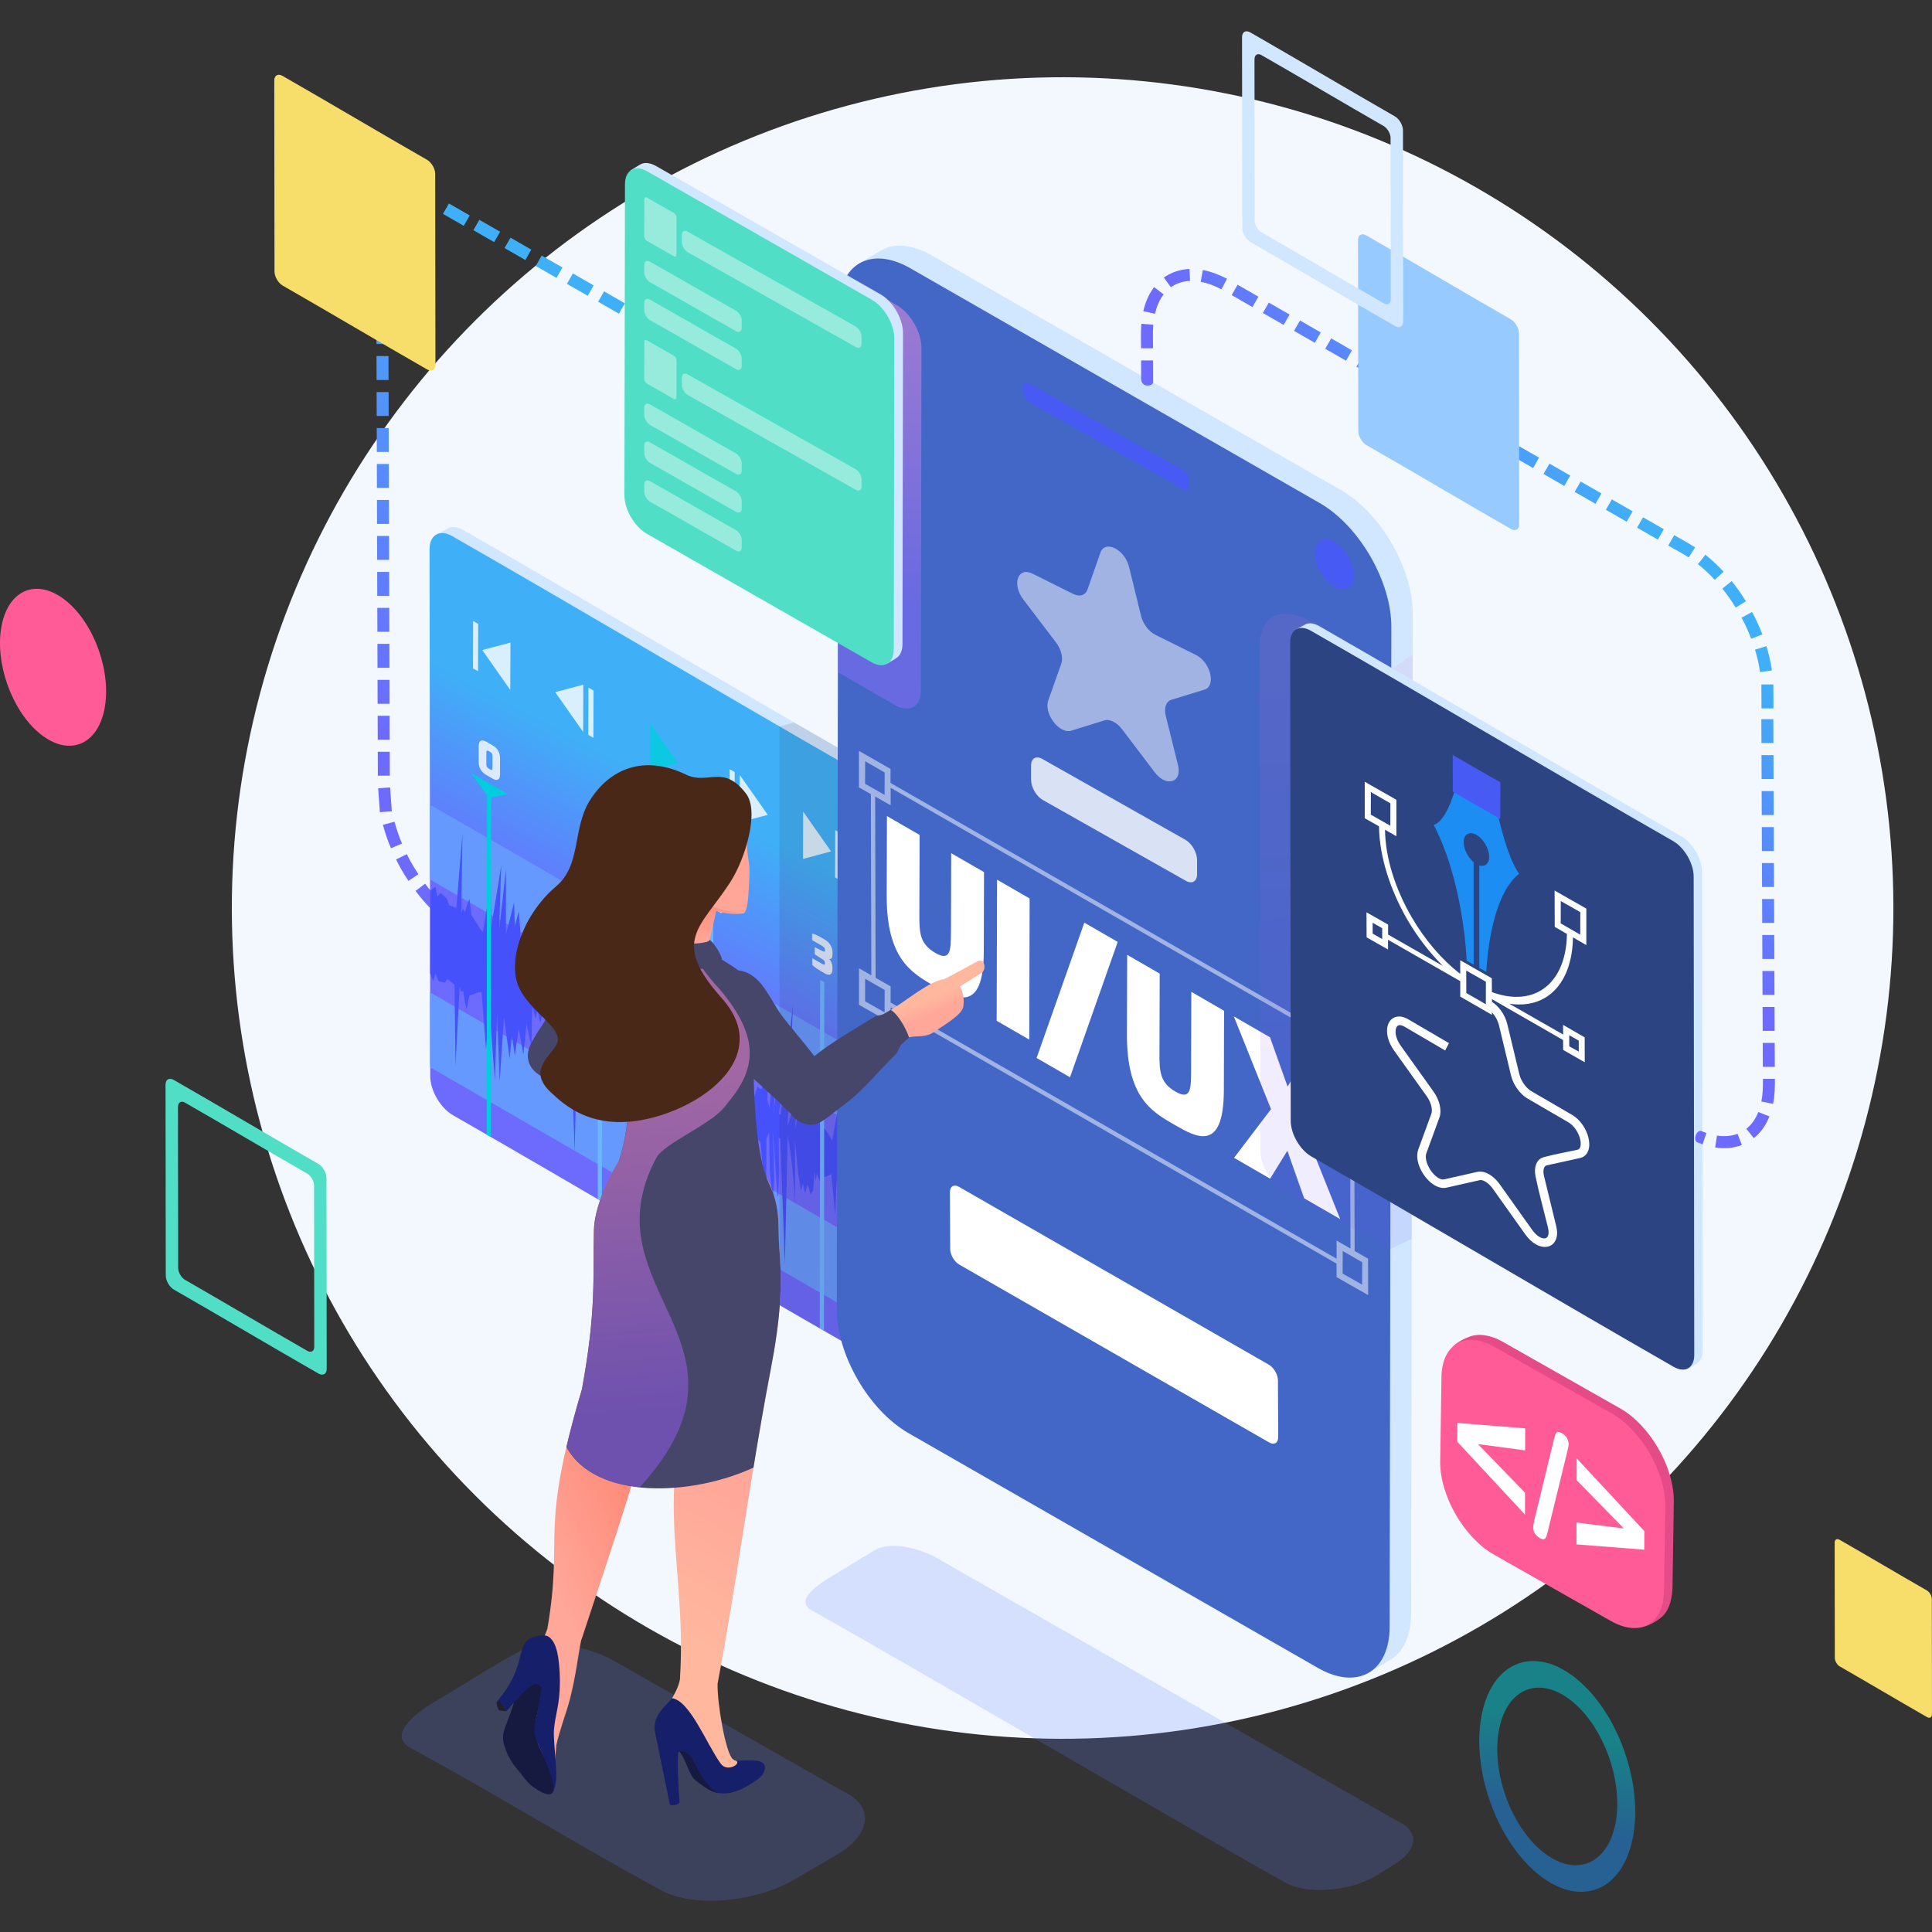
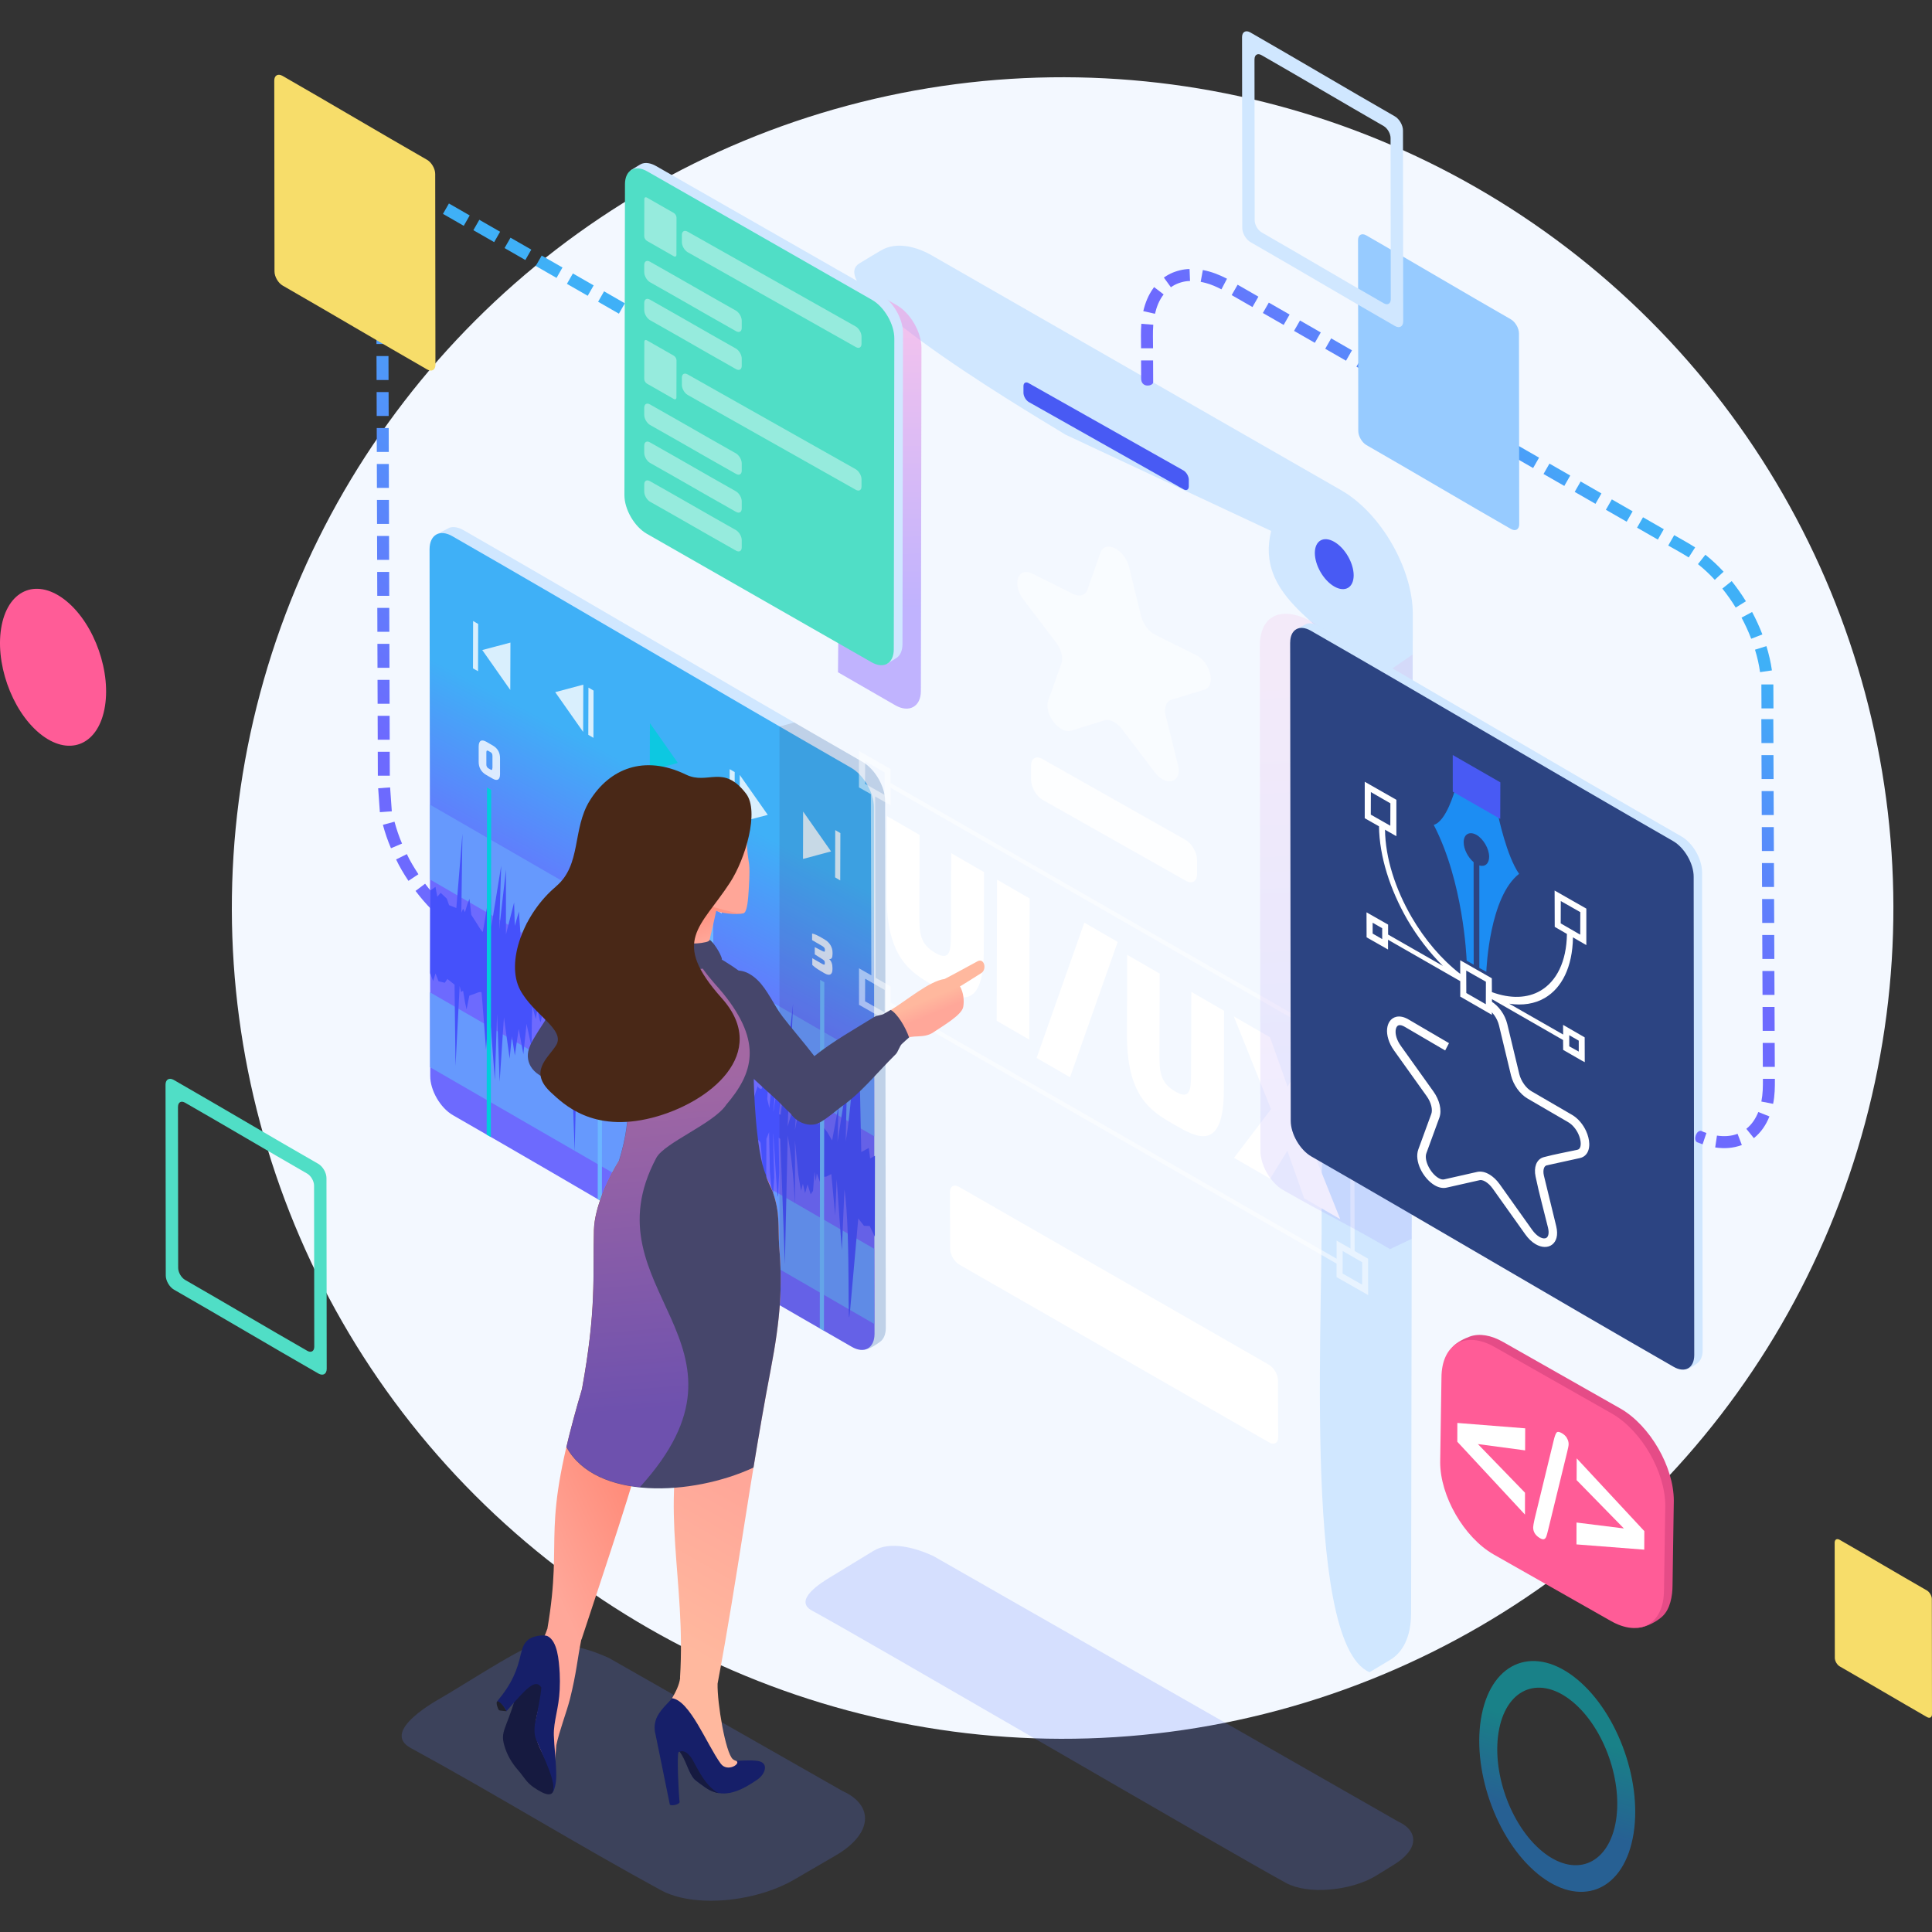
<svg xmlns="http://www.w3.org/2000/svg" xmlns:xlink="http://www.w3.org/1999/xlink" viewBox="0 0 500 500">
  <rect x="0" y="0" width="500" height="500" fill="#333333" stroke="none" />
  <defs>
    <style>
      .cls-1 {
        fill: url(#linear-gradient-3);
      }

      .cls-1, .cls-2, .cls-3, .cls-4, .cls-5, .cls-6, .cls-7, .cls-8, .cls-9, .cls-10, .cls-11, .cls-12, .cls-13, .cls-14, .cls-15, .cls-16, .cls-17, .cls-18, .cls-19, .cls-20, .cls-21, .cls-22, .cls-23, .cls-24, .cls-25, .cls-26, .cls-27, .cls-28, .cls-29, .cls-30, .cls-31, .cls-32, .cls-33, .cls-34, .cls-35, .cls-36, .cls-37 {
        fill-rule: evenodd;
      }

      .cls-1, .cls-2, .cls-4, .cls-6 {
        mix-blend-mode: multiply;
      }

      .cls-1, .cls-2, .cls-8, .cls-11 {
        opacity: .5;
      }

      .cls-2 {
        fill: url(#linear-gradient-9);
      }

      .cls-3 {
        fill: url(#linear-gradient);
      }

      .cls-38 {
        fill: #f3f8ff;
      }

      .cls-4 {
        fill: #231319;
      }

      .cls-4, .cls-6 {
        opacity: .1;
      }

      .cls-5 {
        fill: url(#linear-gradient-10);
      }

      .cls-6 {
        fill: url(#linear-gradient-4);
      }

      .cls-7 {
        fill: #5f7ffb;
        opacity: .2;
      }

      .cls-8, .cls-9, .cls-29 {
        fill: #fff;
      }

      .cls-9, .cls-10 {
        opacity: .8;
      }

      .cls-10, .cls-31 {
        fill: #00cedc;
      }

      .cls-39 {
        opacity: .4;
      }

      .cls-11 {
        fill: url(#linear-gradient-11);
      }

      .cls-12 {
        fill: #f7dd6a;
      }

      .cls-13 {
        fill: #2c4482;
      }

      .cls-14 {
        fill: #492817;
      }

      .cls-15 {
        fill: #485af4;
      }

      .cls-16 {
        fill: #50dec6;
      }

      .cls-17 {
        fill: #4551fb;
      }

      .cls-18 {
        fill: #46466b;
      }

      .cls-19 {
        fill: #4367c7;
      }

      .cls-20 {
        fill: #1c8df3;
      }

      .cls-21 {
        fill: #1f202b;
      }

      .cls-22 {
        fill: #161f69;
      }

      .cls-23 {
        fill: #161a40;
      }

      .cls-24 {
        fill: #d0e7ff;
      }

      .cls-25 {
        fill: #ff5c97;
      }

      .cls-26 {
        fill: #6bb6ff;
      }

      .cls-27 {
        fill: #97cbff;
      }

      .cls-28 {
        fill: #e54c87;
      }

      .cls-30 {
        fill: #ffa698;
      }

      .cls-32 {
        fill: #6699fd;
      }

      .cls-40 {
        isolation: isolate;
      }

      .cls-33 {
        fill: url(#linear-gradient-8);
      }

      .cls-34 {
        fill: url(#linear-gradient-2);
      }

      .cls-35 {
        fill: url(#linear-gradient-6);
      }

      .cls-36 {
        fill: url(#linear-gradient-7);
      }

      .cls-37 {
        fill: url(#linear-gradient-5);
      }
    </style>
    <linearGradient id="linear-gradient" x1="85.11" y1="180" x2="156.72" y2="90.77" gradientUnits="userSpaceOnUse">
      <stop offset="0" stop-color="#6d6afe" />
      <stop offset="1" stop-color="#3fb0f7" />
    </linearGradient>
    <linearGradient id="linear-gradient-2" x1="163.57" y1="253.42" x2="186.5" y2="210.23" xlink:href="#linear-gradient" />
    <linearGradient id="linear-gradient-3" x1="227.07" y1="75.82" x2="227.95" y2="157.35" gradientUnits="userSpaceOnUse">
      <stop offset="0" stop-color="#fd90da" />
      <stop offset="1" stop-color="#8e6dfd" />
    </linearGradient>
    <linearGradient id="linear-gradient-4" x1="342.31" y1="173.37" x2="349.23" y2="290.28" gradientUnits="userSpaceOnUse">
      <stop offset="0" stop-color="#fd70cb" />
      <stop offset="1" stop-color="#6e4dfd" />
    </linearGradient>
    <linearGradient id="linear-gradient-5" x1="386.72" y1="175.72" x2="430.03" y2="140.28" xlink:href="#linear-gradient" />
    <linearGradient id="linear-gradient-6" x1="160.34" y1="375.99" x2="133.06" y2="388.58" gradientUnits="userSpaceOnUse">
      <stop offset="0" stop-color="#ff8a78" />
      <stop offset="1" stop-color="#ffa799" />
    </linearGradient>
    <linearGradient id="linear-gradient-7" x1="162.89" y1="418.52" x2="184.19" y2="381.28" gradientUnits="userSpaceOnUse">
      <stop offset="0" stop-color="#ffb89e" />
      <stop offset="1" stop-color="#ffa799" />
    </linearGradient>
    <linearGradient id="linear-gradient-8" x1="242.93" y1="257.35" x2="244.51" y2="261.14" xlink:href="#linear-gradient-7" />
    <linearGradient id="linear-gradient-9" x1="173.61" y1="364.61" x2="166.57" y2="276.97" gradientUnits="userSpaceOnUse">
      <stop offset="0" stop-color="#965cf2" />
      <stop offset="1" stop-color="#ff8adc" />
    </linearGradient>
    <linearGradient id="linear-gradient-10" x1="177.52" y1="234.73" x2="180.76" y2="244.35" xlink:href="#linear-gradient-6" />
    <linearGradient id="linear-gradient-11" x1="399.88" y1="470.41" x2="406.25" y2="448.76" gradientUnits="userSpaceOnUse">
      <stop offset="0" stop-color="#1c8ef4" />
      <stop offset="1" stop-color="#00cfdd" />
    </linearGradient>
  </defs>
  <g class="cls-40">
    <g id="design">
      <circle class="cls-38" cx="275" cy="235" r="215" transform="translate(-85.62 263.28) rotate(-45)" />
      <g>
        <path class="cls-7" d="m361.86,471.42l-120.38-68.76c-4.47-2.04-11.03-3.97-15.42-1.3l-11.21,6.83c-2.26,1.37-9.67,5.93-4.71,8.63,14.6,7.94,107.85,62.42,122.67,70.48,2.8,1.52,6.9,2.08,11.21,1.72,4.29-.36,8.73-1.52,12.14-3.61l4.48-2.76c3.17-1.95,4.92-4.09,5.09-6.13.16-2-1.12-3.85-3.86-5.1Z" />
        <path class="cls-3" d="m114.08,237.56c1.64,1.42,3.39,2.68,5.27,3.78l1.55-2.69c-1.7-.99-3.31-2.15-4.8-3.44l-2.02,2.35h0Zm-12.68-27.59l-3.09.22-.44-6.19,3.09-.22.44,6.19h0Zm20.16-154.22l-1.54,2.69-5.38-3.09,1.54-2.69,5.38,3.09h0Zm51.2,29.08l-.29-.17-1.54,2.69.29.17,1.54-2.69h0Zm-2.98-1.71l-1.54,2.69-5.38-3.09,1.54-2.69,5.38,3.09h0Zm-8.07-4.63l-1.54,2.69-5.38-3.09,1.54-2.69,5.38,3.09h0Zm-8.07-4.63l-1.54,2.69-5.38-3.09,1.54-2.69,5.38,3.09h0Zm-8.07-4.63l-1.54,2.69-5.38-3.09,1.54-2.69,5.38,3.09h0Zm-8.07-4.63l-1.54,2.69-5.38-3.09,1.54-2.69,5.38,3.09h0Zm-8.07-4.63l-1.54,2.69-5.38-3.09,1.54-2.69,5.38,3.09h0Zm-17.33-8.04h-.07c-2.35-.24-4.65.03-6.81,1.01l1.3,2.82c1.58-.75,3.52-.93,5.25-.74l.34-3.08h0Zm-9.86,2.97c-1.69,1.54-3,3.66-3.72,5.82l2.93,1.02.11-.31c.6-1.6,1.49-3.08,2.76-4.24l-2.09-2.29h0Zm-4.54,9.08c-.23,1.4-.33,2.76-.34,4.18v2.26s3.11,0,3.11,0v-2.25c0-1.25.09-2.44.29-3.68l-3.06-.51h0Zm-.32,9.55h3.1s.02,6.19.02,6.19h-3.1s-.02-6.19-.02-6.19h0Zm.03,9.31h3.1s.02,6.19.02,6.19h-3.1s-.02-6.19-.02-6.19h0Zm.03,9.31h3.1s.02,6.19.02,6.19h-3.1s-.02-6.19-.02-6.19h0Zm.03,9.31h3.1s.02,6.19.02,6.19h-3.1s-.02-6.19-.02-6.19h0Zm.03,9.31h3.1s.02,6.19.02,6.19h-3.1s-.02-6.19-.02-6.19h0Zm.03,9.31h3.1s.02,6.19.02,6.19h-3.1s-.02-6.19-.02-6.19h0Zm.03,9.31h3.1s.02,6.19.02,6.19h-3.1s-.02-6.19-.02-6.19h0Zm.03,9.31h3.1s.02,6.19.02,6.19h-3.1s-.02-6.19-.02-6.19h0Zm.03,9.31h3.1s.02,6.19.02,6.19h-3.1s-.02-6.19-.02-6.19h0Zm.03,9.31h3.1s.02,6.19.02,6.19h-3.1s-.02-6.19-.02-6.19h0Zm.03,9.31h3.1s.02,6.19.02,6.19h-3.1s-.02-6.19-.02-6.19h0Zm.03,9.31h3.1s.02,6.19.02,6.19h-3.1s-.02-6.19-.02-6.19h0Zm.03,9.31h3.1s.02,6.19.02,6.19h-3.1s-.02-6.19-.02-6.19h0Zm.03,9.31h3.1s.02,6.19.02,6.19h-3.1s-.02-6.19-.02-6.19h0Zm.03,9.52h0s0,0,0,0h0Zm1.3,9.38c.55,2.06,1.25,4.09,2.09,6.06l2.86-1.21c-.78-1.78-1.44-3.78-1.95-5.66l-2.99.81h0Zm3.42,8.96c.81,1.78,2.1,3.91,3.19,5.54l2.58-1.71c-1.04-1.62-2.2-3.46-2.99-5.21l-2.78,1.38h0Zm5.03,8.15c1.29,1.71,2.68,3.33,4.18,4.85l2.2-2.18c-1.41-1.42-2.7-2.94-3.91-4.54l-2.48,1.87Z" />
        <g>
          <g>
            <path class="cls-24" d="m112.92,138.34c1.13-.6,2.27-1.18,3.39-1.77,1.01-.33,2.28-.15,3.67.65,34.43,19.75,68.8,40.19,103.23,59.95,3.25,1.87,5.87,6.43,5.86,10.16l.17,136.31c0,1.7-.55,2.93-1.46,3.6-1.08.8-2.7,1.9-4.06,2.06-.53.06-1.05-.01-1.54-.29-34.44-19.75-68.16-41.95-102.59-61.7-3.25-1.88-5.87-6.43-5.86-10.16l-.81-138.8Z" />
            <path class="cls-34" d="m111.17,142.13c.01-3.73,2.65-5.24,5.9-3.36,34.43,19.75,68.8,40.19,103.23,59.95,3.25,1.88,5.87,6.43,5.86,10.16l.17,136.31c-.01,3.73-2.66,5.24-5.9,3.36-34.44-19.75-68.8-40.2-103.23-59.95-3.25-1.88-5.88-6.43-5.86-10.16l-.17-136.31Z" />
          </g>
          <g>
            <g>
              <polygon class="cls-32" points="111.27 208.24 226.22 274.61 226.24 294.06 111.29 227.62 111.27 208.24" />
              <polygon class="cls-32" points="111.27 256.81 226.22 323.17 226.24 342.63 111.29 276.19 111.27 256.81" />
            </g>
            <g>
              <path class="cls-9" d="m186.79,230.51c0-1.64-.72-3.24-2.32-4.17-1.48-.85-2.27-1.17-3.11-1.44v1.7s2.3,1.33,2.3,1.33c.81.47,1.15.75,1.15,1.47,0,.87-2.54,1.77-3.37,1.94v1.96s5.34,3.09,5.34,3.09v-2.04s-2.14-1.24-2.14-1.24c.62-.3,2.15-1,2.15-2.6Z" />
              <path class="cls-9" d="m215.46,246.96v-.45c0-1.39-.8-2.63-1.92-3.29-.27-.16-.53-.31-.79-.47-.94-.55-1.86-1.02-2.58-1.16v1.71s2.36,1.37,2.36,1.37c.54.31.96.56.96,1.16v.11c0,.54-.25.39-.97.02l-1.66-.85v1.88s1.66,1.05,1.66,1.05c.67.4.95.6.94,1.14v.11c0,.55-.22.43-1-.02l-2.24-1.29v1.75c.79.77,1.83,1.38,2.88,1.99.11.06.22.13.33.19,1.23.71,2.01.35,2.01-1.06v-.36c0-.88-.21-1.68-.85-2.3.62.11.86-.35.86-1.22Z" />
              <path class="cls-9" d="m127.43,198.76c0,.62-.24.54-.56.36l-.43-.25c-.22-.13-.57-.37-.57-1.03v-3.12c0-.14,0-.69.51-.39l.59.34c.28.16.48.42.48.96v3.14h0Zm.11-5.82l-1.66-.96c-1.29-.74-1.99-.29-2,1.24v3.96c-.01,1.39.63,2.61,1.95,3.37l1.68.97c1.21.7,1.9.24,1.9-1.14v-4.09c.02-1.22-.39-2.5-1.88-3.36Z" />
              <polygon class="cls-9" points="154.98 209.36 153.75 209.62 153.74 211.06 154.94 211.52 154.92 217.93 156.91 219.08 156.93 210.49 154.98 209.36" />
            </g>
            <g>
              <polygon class="cls-9" points="150.92 189.42 150.96 177.19 143.69 179.13 150.92 189.42" />
              <polygon class="cls-9" points="152.29 177.95 152.25 190.18 153.58 190.95 153.61 178.72 152.29 177.95" />
              <polygon class="cls-9" points="124.81 168.23 132.06 178.56 132.1 166.3 124.81 168.23" />
              <polygon class="cls-9" points="122.41 172.98 123.72 173.71 123.75 161.48 122.44 160.72 122.41 172.98" />
              <polygon class="cls-9" points="191.45 200.56 191.41 212.79 198.7 210.89 191.45 200.56" />
              <polygon class="cls-9" points="188.8 211.29 190.11 212.04 190.14 199.81 188.84 199.06 188.8 211.29" />
              <polygon class="cls-10" points="168.2 187.14 168.16 199.4 175.43 197.45 168.2 187.14" />
              <polygon class="cls-9" points="207.82 222.29 215.08 220.35 207.85 210.03 207.82 222.29" />
              <polygon class="cls-9" points="216.16 214.83 216.12 227.06 217.45 227.86 217.49 215.6 216.16 214.83" />
            </g>
            <path class="cls-17" d="m111.29,230.52l1.41-1,.47,2.55.88-1,1.58,1.5.59,1.68,1.88.76,1.58-19.25-.29,20.44.47-1.03.47.91.64-2.13.53-1.32.47,4.13,1.41,2.2s1.47,2.49,1.58,2.15c.12-.34,2.05-12.36,2.05-12.36l.12,11.21,2.58-15.91-.53,16.56,1.76-15.55v16.77l2.11-8.26.18,6.05,1.06-3.75.53,7.54,1.58-4.71.29,8.23,1.64-4.12-.35,5.84-.12,4.16,1.06-1.99.23,3s.94-3.05,1.06-2.11c.12.95.41,3.54.41,3.54,0,0,1.06-3.81,1.11-3.28.06.53.97.87,1.05.42.75-4.22,1.38-8.24,2.29-12.12l-.94,14.95.56,2.38.85-9.21,1.17-6.26v6.1l-.94,9.44c-.4,3.99,1.1-7.06,1.76-11.03,0,0,.47-2.79.47-1.61s-.12,5.86-.12,5.86l-.7,8.25.44.19,3.2-28.78-1.41,31.81c1.64-5.3,2.21-8.81,2.93-14.34l-.7,10.72-.35,4.55,1.41-7.19.94-3.11.35,2.25.7-1.6.47,2.84.94-1.47.53,1.5.06,5.05.47-1.85.12,2.12.94-1.12.12,1.41,1.35,1.72,1.23,2.13,1.64-8.81-.23,9.13,2.44-15.5-.33,15.39c2.39-8.9,3.85-36.59,3.4-27.23l-.96,20.06.25-.29.47,2.55.88-1,1.58,1.5.59,1.68,1.88.76,1.58-19.25-.29,20.44.47-1.03.47.91.64-2.13.53-1.32.47,4.13,1.41,2.2s1.47,2.49,1.58,2.15c.12-.34,2.05-12.37,2.05-12.37l.12,11.21,2.58-15.91-.53,16.56,1.76-15.55v16.77l2.11-8.26.18,6.05,1.06-3.75.53,7.54,1.58-4.71.29,8.23,1.64-4.12-.35,5.84-.12,4.16,1.06-1.99.23,3s.94-3.05,1.06-2.11c.12.94.41,3.54.41,3.54,0,0,1.06-3.81,1.11-3.28.06.53.97.87,1.05.41.75-4.22,1.38-8.24,2.29-12.12l-.94,14.95.56,2.38.85-9.21,1.17-6.26v6.1l-.94,9.44c-.4,3.99,1.1-7.06,1.76-11.03,0,0,.47-2.79.47-1.61s-.12,5.86-.12,5.86l-.7,8.25.44.19,3.2-28.78-1.41,31.81c1.64-5.3,2.21-8.81,2.93-14.34l-.7,10.72-.35,4.55,1.41-7.19.94-3.11.35,2.25.7-1.6.47,2.84.94-1.47.53,1.5.06,5.05.47-1.85.12,2.12.94-1.12.12,1.41,1.35,1.72,1.23,2.13,1.64-8.81-.23,9.13,2.44-15.5-.33,15.39c1.66-8.95,3.2-36.99,3.4-27.23l.63,30.02,1.94-1.06.35,2.73,1.25-.71-.03,20.95-1.34-2.77-1.47-.05-1.48-1.9-2.1,23.62c-.87,9.76.24-19.46-1.47-31.15l-.69,15.72-1.33-18.33-.38,9.37-1-10.72-1.32.66-1.41.12-.21,1.27-.83-2.22-.25,1.97-.33-2.4-.39,4.96-.61.87-.8-2.57-.64,2.28-.57-2.43-.49,1.82-.7-4.21-.88-8.82.04,4.95-.03,11.51c-.33-6.36-.64-10.52-1.87-17.75l-.74,33.35-1.17-32.45-.43-.33.13,9.05s-.2,4.8-.27,5.97c-.08,1.17-.34-2.16-.34-2.16-.37-4.73-1.08-17.52-.96-13.07l.28,10.52-.4,6.07-.71-7.63-.21-10.18-.69,1.71-.08,16c-.62-4.94-.96-9.68-1.4-14.78-.05-.55-.95-1.3-1.04-.84-.09.46-.85-4.58-.85-4.58,0,0-.45,2.24-.63,3.04-.17.8-.87-3.35-.87-3.35l-.42,2.71-.88-3.23-.16,4.28-.05,6.23-1.31-6.05-.82,7.85-1.21-6.57-1,6.88-.77-4.98-.57,5.82-1.48-10.72-1.11,16.7-.66-17.57-.58,17.12-1.43-18.9-.85,11.02s-1.07-14.26-1.16-14.75c-.09-.48-1.66.26-1.66.26l-1.5.52-.72,3.56-.42-1.94-.48-2.89-.51.35-.38-1.58-1.07,20.71-.25-21.05-1.85-1.47-.67.98-1.62-.38-.78-2.04-.62,1.98-.33-.87-.53,27.6c-.19,9.84.24-19.46-1.47-31.15l-.69,15.72-1.33-18.33-.38,9.37-1-10.72-1.32.66-1.41.12-.21,1.27-.83-2.22-.25,1.97-.33-2.4-.39,4.96-.61.87-.8-2.57-.64,2.28-.57-2.43-.49,1.82-.7-4.21-.88-8.82.04,4.95-.03,11.51c-.33-6.36-.64-10.52-1.87-17.75l-.74,33.35-1.17-32.45-.43-.33.13,9.05s-.2,4.8-.27,5.97c-.08,1.17-.34-2.16-.34-2.16-.37-4.73-1.08-17.52-.96-13.07l.28,10.52-.4,6.07-.71-7.63-.21-10.18-.69,1.71-.08,16.01c-.62-4.94-.96-9.68-1.4-14.78-.05-.55-.95-1.3-1.04-.84-.09.46-.85-4.58-.85-4.58,0,0-.45,2.24-.63,3.04-.17.8-.87-3.35-.87-3.35l-.42,2.71-.88-3.23-.16,4.28-.05,6.24-1.31-6.05-.82,7.85-1.21-6.57-1,6.88-.77-4.98-.57,5.82-1.48-10.72-1.11,16.7-.66-17.57-.58,17.12-1.43-18.9-.85,11.02s-1.07-14.27-1.16-14.75c-.09-.48-1.66.26-1.66.26l-1.5.52-.72,3.56-.42-1.94-.48-2.89-.51.35-.38-1.58-1.07,20.71-.25-21.05-1.85-1.47-.67.98-1.62-.38-.78-2.04-.62,1.98-.78-2.04.06-21.28Z" />
            <g>
-               <polygon class="cls-31" points="121.78 199.95 126.12 205.89 126.57 206.51 127.02 206.41 131.4 205.5 121.78 199.95" />
              <g>
                <path class="cls-26" d="m212.25,253.59c-.03,10.57-.06,50.94-.09,90.2l1.08.62c.03-39.26.06-79.63.09-90.2l-1.08-.62h0Zm-27.74,74.14c.03-39.23.06-79.55.09-90.11l-1.08-.62c-.03,10.56-.06,50.87-.09,90.11l1.08.63h0Zm-28.74-16.79c.03-39.17.06-79.38.09-89.92l-1.08-.62c-.03,10.54-.06,50.74-.09,89.91l1.08.63Z" />
                <path class="cls-31" d="m126.04,203.82c-.03,10.54-.06,50.68-.09,89.82l1.08.62c.03-39.14.06-79.28.09-89.82-.4-.23-.64-.37-1.08-.62Z" />
              </g>
            </g>
          </g>
        </g>
        <path class="cls-4" d="m205.55,186.98c5.89,3.41,11.77,6.81,17.66,10.19,3.25,1.87,5.87,6.43,5.86,10.16l.17,136.31c0,1.7-.55,2.93-1.46,3.6-1.08.8-2.7,1.9-4.06,2.06h-.04c-.93.18-2.05-.05-3.25-.75-6.24-3.58-12.47-7.18-18.7-10.79v-149.73l3.82-1.05Z" />
        <g>
          <path class="cls-24" d="m365.18,417.68c-.02,5.85-2.1,9.97-5.44,11.91l-5.29,3.18c-18.16-7.75-11.42-99.79-12.53-125.96l5.58-137.32c-4.69-8.19-22.73-15.34-18.52-32.08l-53.23-24.92c-2.36-1.61-64.48-37.58-53.33-44.33,1.87-1.13,3.71-2.26,5.55-3.33,4.12-2.44,9.36-.93,13.22,1.29h0l105.92,60.76c10.4,5.99,18.55,20.48,18.52,32.08l-.44,258.72Z" />
-           <path class="cls-19" d="m217,80.07c.02-5.74,2-9.81,5.22-11.8,3.39-2.09,8.15-1.86,13.42,1.18l105.92,60.75c10.25,5.92,18.55,20.3,18.52,32.08l-.44,258.72c-.03,11.78-8.39,16.54-18.64,10.62l-105.92-60.75c-10.26-5.93-18.55-20.3-18.52-32.08l.44-258.72Z" />
        </g>
        <g>
          <path class="cls-15" d="m345.29,151.78c2.78,1.6,5.03.32,5.04-2.87,0-3.19-2.23-7.07-5.01-8.68-2.78-1.6-5.03-.32-5.04,2.87,0,3.19,2.23,7.07,5.01,8.68Z" />
          <path class="cls-15" d="m264.87,99.93c0-.87.62-1.21,1.37-.76,11.01,6.22,29.05,16.37,40.05,22.59.76.45,1.37,1.52,1.37,2.39v1.72c0,.87-.62,1.21-1.37.76-11.01-6.22-29.05-16.37-40.05-22.59-.76-.45-1.37-1.52-1.37-2.39v-1.72Z" />
        </g>
        <path class="cls-1" d="m217.81,70.76l14.3,8.24c3.52,2.03,6.37,6.97,6.36,11.02l-.15,88.85c-.01,4.05-3.1,5.68-6.62,3.65l-14.83-8.54.94-103.22Z" />
        <g>
          <g>
            <path class="cls-24" d="m233.56,166.67c0,1.82-.65,3.1-1.69,3.7-.75.46-1.5.92-2.26,1.38-5.46-2.33-3.51-31.36-3.84-39.23l1.74-42.71c-1.46-2.55-7.07-4.77-5.76-9.98l-16.56-7.75-41.59-25.49h0,0c-.06-.37-.58-2.38-.36-2.53.23-.15.49-.31.75-.47h.01c.56-.35,1.12-.69,1.68-1.02,1.28-.76,2.91-.29,4.11.4h0l58.15,33.24c3.23,1.86,5.77,6.37,5.76,9.98l-.14,80.47Z" />
            <path class="cls-16" d="m161.74,47.67c.01-3.66,2.61-5.15,5.8-3.3l58.15,33.24c3.19,1.84,5.77,6.31,5.76,9.98l-.14,80.47c-.01,3.66-2.61,5.15-5.8,3.3l-58.15-33.24c-3.19-1.84-5.77-6.31-5.76-9.98l.14-80.47Z" />
          </g>
          <g class="cls-39">
            <g>
              <path class="cls-29" d="m166.75,51.54c0-.44.31-.62.69-.39l6.95,3.97c.38.22.69.75.69,1.19l-.02,9.61c0,.44-.31.61-.69.39l-6.95-3.97c-.38-.22-.69-.75-.69-1.19l.02-9.61Z" />
              <path class="cls-29" d="m176.47,60.79c0-.94.67-1.31,1.49-.83,11.96,6.76,31.56,17.79,43.52,24.55.82.49,1.49,1.65,1.48,2.6v1.87c0,.94-.67,1.31-1.49.83-11.96-6.76-31.56-17.79-43.52-24.55-.82-.49-1.49-1.65-1.48-2.6v-1.87Z" />
            </g>
            <path class="cls-29" d="m166.73,68.56c0-.94.67-1.31,1.49-.83,11.96,6.76,10.31,5.92,22.26,12.67.82.49,1.49,1.65,1.48,2.6v1.87c0,.94-.67,1.31-1.49.83-11.96-6.76-10.31-5.92-22.26-12.67-.82-.49-1.49-1.65-1.48-2.6v-1.87Z" />
            <path class="cls-29" d="m166.73,78.38c0-.94.67-1.31,1.49-.83,11.96,6.76,10.31,5.92,22.26,12.67.82.49,1.49,1.65,1.48,2.6v1.87c0,.94-.67,1.31-1.49.83-11.96-6.76-10.31-5.92-22.26-12.67-.82-.49-1.49-1.65-1.48-2.6v-1.87Z" />
            <g>
              <path class="cls-29" d="m166.75,88.48c0-.44.31-.62.69-.39l6.95,3.97c.38.22.69.75.69,1.19l-.02,9.61c0,.44-.31.61-.69.39l-6.95-3.97c-.38-.22-.69-.75-.69-1.19l.02-9.61Z" />
              <path class="cls-29" d="m176.47,97.73c0-.94.67-1.31,1.49-.83,11.96,6.76,31.56,17.79,43.52,24.55.82.49,1.49,1.65,1.48,2.6v1.87c0,.94-.67,1.31-1.49.83-11.96-6.76-31.56-17.79-43.52-24.55-.82-.49-1.49-1.65-1.48-2.6v-1.87Z" />
            </g>
            <path class="cls-29" d="m166.73,105.5c0-.94.67-1.31,1.49-.83,11.96,6.76,10.31,5.92,22.26,12.67.82.49,1.49,1.65,1.48,2.6v1.87c0,.94-.67,1.31-1.49.83-11.96-6.76-10.31-5.92-22.26-12.67-.82-.49-1.49-1.65-1.48-2.6v-1.87Z" />
            <path class="cls-29" d="m166.73,115.32c0-.94.67-1.31,1.49-.83,11.96,6.76,10.31,5.92,22.26,12.67.82.49,1.49,1.65,1.48,2.6v1.87c0,.94-.67,1.31-1.49.83-11.96-6.76-10.31-5.92-22.26-12.67-.82-.49-1.49-1.65-1.48-2.6v-1.87Z" />
            <path class="cls-29" d="m166.73,125.36c0-.94.67-1.32,1.49-.83,11.96,6.76,10.31,5.92,22.26,12.67.82.49,1.49,1.65,1.48,2.6v1.87c0,.94-.67,1.31-1.49.83-11.96-6.76-10.31-5.92-22.26-12.67-.82-.49-1.49-1.65-1.48-2.6v-1.87Z" />
          </g>
        </g>
        <path class="cls-28" d="m375.26,355.27c0-3.06-.7-4.96.62-6.62,1.01-1.27,3.35-2.35,4.58-2.78,2.37-.82,5.39-.4,8.67,1.5l30.27,17.18c7.63,4.4,13.8,15.1,13.78,23.86l-.33,21.84c0,2.72-.58,6.2-2.66,8.1-1.48,1.36-4.09,2.72-6.02,2.88-1.99.16-2.75-1.67-5.19-3.08l-30.27-17.18c-7.64-4.41-13.8-15.1-13.78-23.86l.33-21.83Z" />
        <path class="cls-25" d="m373.05,356.57c.02-8.77,6.23-12.31,13.87-7.9l30.27,17.18c7.63,4.4,13.8,15.1,13.78,23.86l-.33,21.83c-.02,8.76-6.24,12.31-13.87,7.9l-30.27-17.18c-7.64-4.41-13.8-15.1-13.78-23.86l.33-21.84Z" />
        <g>
          <polygon class="cls-29" points="408.05 377.42 425.55 396.25 425.53 401.05 407.99 399.69 408 394.03 420.26 395.56 408.03 383.06 408.05 377.42" />
          <path class="cls-29" d="m405.49,372.15c.32.51.47,1.03.47,1.59,0,.4-.14,1.09-.38,2.04l-4.95,20.27c-.16.68-.31,1.19-.43,1.56-.14.37-.31.6-.58.71-.24.11-.6.03-1.08-.25-1.17-.68-1.77-1.63-1.76-2.8,0-.31.12-1.01.36-2.11l4.93-20.28c.25-1.08.5-1.77.74-2.09.23-.33.69-.29,1.35.09.6.34,1.04.75,1.35,1.26Z" />
          <polygon class="cls-29" points="377.15 373.12 377.16 368.26 394.72 369.65 394.7 375.36 382.48 373.73 394.67 386.31 394.66 391.97 377.15 373.12" />
        </g>
        <g>
          <path class="cls-8" d="m309.51,169.5l-10.49-5.2c-1.7-.84-3.19-2.8-3.7-4.85l-3.12-12.72c-.56-2.29-2.12-4.07-3.68-4.84-1.56-.78-3.14-.56-3.74,1.15l-3.33,9.5c-.53,1.54-2.05,2.01-3.74,1.16l-10.49-5.23c-3.8-1.91-5.42,2.7-2.37,6.7l8.43,11.07c1.36,1.78,1.92,4.03,1.37,5.55l-3.36,9.48c-.92,2.6,1.23,6.34,3.67,7.55.76.38,1.56.51,2.3.28l8.53-2.66c.69-.22,1.5-.09,2.31.31.81.4,1.61,1.08,2.29,1.98l8.42,11.1c.73.96,1.52,1.61,2.28,1.99,2.44,1.21,4.64-.36,3.77-3.85l-3.17-12.73c-.5-2.04.09-3.72,1.47-4.14l8.56-2.62c3.08-.95,1.57-7.1-2.22-8.99Z" />
          <path class="cls-9" d="m266.84,198.1c0-1.88,1.34-2.62,2.98-1.65l37.02,20.92c1.64.97,2.96,3.29,2.96,5.17v3.72c0,1.88-1.34,2.62-2.98,1.65l-37.02-20.92c-1.64-.97-2.96-3.29-2.96-5.17v-3.72Z" />
        </g>
        <path class="cls-29" d="m245.84,308.5c0-1.49,1.06-2.09,2.35-1.34,17.06,9.78,63.14,36.25,80.2,46.03,1.29.75,2.34,2.56,2.34,4.05l.07,14.72c0,1.49-1.06,2.09-2.35,1.34-17.06-9.78-63.14-36.25-80.2-46.03-1.3-.75-2.34-2.56-2.34-4.05l-.07-14.72Z" />
        <g>
          <g>
            <polygon class="cls-29" points="347.17 279.12 337.83 273.73 333.22 281.2 328.68 268.45 319.31 263.04 328.94 287.05 319.37 299.65 328.71 305.04 333.17 297.81 337.51 310.12 346.85 315.51 337.41 291.94 347.17 279.12" />
            <path class="cls-29" d="m308.25,277.28c-.01,4.48-.08,7.51-3.99,5.26-4.12-2.38-4.2-5.29-4.19-9.98l.06-20.59-8.42-4.86-.06,20.59c-.05,15.89,6.08,19.79,11.77,23.08.28.16.55.32.82.47,5.28,3.05,12.45,7.08,12.49-9.07l.06-20.59-8.48-4.9-.06,20.59Z" />
            <polygon class="cls-29" points="268.27 273.8 276.92 278.79 289.26 243.77 280.62 238.78 268.27 273.8" />
            <polygon class="cls-29" points="257.94 264.18 266.37 269.05 266.47 232.53 258.04 227.66 257.94 264.18" />
            <path class="cls-29" d="m246.1,241.39c-.01,4.48-.11,7.49-3.98,5.26-4.14-2.39-4.2-5.29-4.19-9.98l.06-20.59-8.45-4.88-.06,20.59c-.05,15.89,6.1,19.8,11.8,23.09.27.16.55.32.82.47,5.25,3.03,12.46,7.09,12.5-9.06l.06-20.59-8.49-4.9-.06,20.59Z" />
          </g>
          <path class="cls-8" d="m223.88,202.86l.02-5.85,5.05,2.91-.02,5.8-5.05-2.87h0Zm0,56.28l.02-5.85,5.05,2.91-.02,5.8-5.05-2.87h0Zm123.59,14.19l.02-5.85,5.05,2.91-.02,5.8-5.05-2.87h0Zm0,56.28l.02-5.85,5.05,2.91-.02,5.8-5.05-2.87h0Zm-116.97-125.72v4.53s-4.01-2.29-4.01-2.29l.12,46.93,3.88,2.22v4.17s115.42,66.3,115.42,66.3v-4.68s3.59,2.05,3.59,2.05l-.12-46.93-3.46-1.97v-4.04s-115.42-66.3-115.42-66.3h0Zm-5.12,1.6l.12,46.93-3.19-1.82v9.44s8.19,4.66,8.19,4.66v-3.98s115.4,66.3,115.4,66.3v3.49s8.18,4.66,8.18,4.66l-.02-9.42-3.48-1.99-.12-46.93,3.61,2.06-.02-9.42-8.18-4.67v4.12s-115.4-66.3-115.4-66.3v-3.62s-8.18-4.67-8.18-4.67v9.44s3.07,1.74,3.07,1.74Z" />
        </g>
        <path class="cls-6" d="m341.08,161.9l19.1,11.2,5.39-3.71-.02,101.78-.22,49.45-5.58,2.65c-11.86-6.92-15.85-8.51-27.72-15.32-3.23-1.87-5.84-6.39-5.83-10.1l-.16-130.49c-.01-9.96,7.91-10.32,15.04-5.46Z" />
        <g>
          <g>
            <path class="cls-24" d="m335.49,162.84l2.61-1.38c.91-.3,2.07-.13,3.33.59,31.27,17.93,62.47,36.5,93.74,54.43,2.95,1.7,5.33,5.84,5.32,9.22l.15,123.78c0,1.54-.5,2.66-1.32,3.27-.98.73-3.01,2.31-4.62,1.38-31.27-17.94-61.89-38.09-93.16-56.03-2.95-1.7-5.33-5.84-5.33-9.22l-.74-126.04Z" />
            <path class="cls-13" d="m333.9,166.29c0-3.39,2.41-4.76,5.36-3.05,31.27,17.93,62.47,36.5,93.74,54.43,2.95,1.7,5.33,5.84,5.32,9.22l.15,123.78c0,3.39-2.41,4.76-5.36,3.05-31.27-17.94-62.48-36.5-93.74-54.43-2.95-1.7-5.33-5.84-5.33-9.22l-.15-123.78Z" />
          </g>
          <g>
            <path class="cls-29" d="m374.04,271.88l-10.49-6.14c-.64-.38-1.15-.49-1.51-.41-.22.05-.4.18-.53.37-.17.24-.28.58-.32,1-.1,1.08.31,2.53,1.36,3.99l8.43,11.8c.77,1.07,1.32,2.27,1.6,3.42.29,1.2.28,2.37-.06,3.31l-3.36,9.19c-.34.91-.11,2.14.44,3.31.62,1.33,1.63,2.55,2.69,3.16.29.17.57.29.83.34.23.04.44.05.64,0l8.53-1.93c.5-.11,1.03-.1,1.57.01.52.11,1.04.33,1.56.63.49.28.97.65,1.44,1.09.43.41.85.89,1.24,1.43l8.41,11.82c.3.43.62.79.94,1.1.32.31.64.55.96.74.44.25.84.38,1.2.39.26,0,.5-.06.67-.2.19-.15.34-.39.42-.71.12-.47.11-1.1-.08-1.89-1.05-4.32-2.32-8.87-3.21-13.2-.26-1.21-.2-2.3.12-3.15.37-.98,1.08-1.66,2.08-1.9,2.72-.73,5.84-1.28,8.62-1.89.21-.05.37-.14.49-.27.27-.3.39-.8.37-1.42-.02-.73-.24-1.57-.61-2.39-.57-1.23-1.48-2.39-2.65-3.07l-10.49-6.1c-1-.58-1.93-1.48-2.68-2.52-.73-1.03-1.3-2.22-1.6-3.42l-3.12-13c-.23-.96-.66-1.83-1.18-2.57-.57-.8-1.25-1.43-1.93-1.82l.99-1.89c.96.56,1.91,1.43,2.69,2.52.7.98,1.26,2.14,1.57,3.41l3.12,12.98c.22.9.66,1.8,1.22,2.59.55.77,1.21,1.42,1.91,1.82l10.49,6.1c1.63.95,2.89,2.53,3.65,4.18.51,1.11.8,2.27.83,3.3.03,1.15-.25,2.17-.91,2.87-.39.42-.89.71-1.52.85l-8.61,1.89c-.3.08-.53.32-.67.68-.18.48-.21,1.15-.04,1.92l3.2,13.15c.28,1.17.29,2.17.08,2.97-.2.77-.6,1.37-1.13,1.78-.54.42-1.22.63-1.97.61-.73-.01-1.52-.25-2.32-.71-.47-.28-.95-.64-1.42-1.09-.42-.41-.84-.89-1.24-1.45l-8.42-11.83c-.29-.4-.6-.77-.93-1.08-.32-.3-.65-.55-.98-.75-.3-.18-.59-.3-.87-.36-.23-.05-.44-.06-.62-.01l-8.54,1.93c-.52.12-1.04.11-1.57,0-.53-.11-1.05-.33-1.55-.62-1.48-.87-2.86-2.49-3.68-4.25-.78-1.68-1.08-3.52-.53-5.02l3.36-9.19c.2-.54.19-1.26,0-2.04-.2-.85-.62-1.75-1.21-2.57l-8.43-11.8c-1.4-1.96-1.94-3.99-1.8-5.57.07-.77.3-1.45.68-1.99.41-.59.99-.99,1.7-1.16.89-.2,1.96-.02,3.15.68l10.49,6.14-.99,1.89Z" />
            <g>
              <path class="cls-20" d="m387.66,210.72l-5.55-2.95-5.55-3.41c-.11.41-2.27,8.21-5.51,9.12,7.67,14.76,8.47,34.11,8.52,35.13l1.82,1.05-.02-26.53c-1.46-1.25-2.58-3.38-2.57-5.17,0-2.07,1.49-2.9,3.29-1.91,1.8,1.04,3.3,3.59,3.3,5.67,0,1.79-1.08,2.7-2.54,2.26v26.53s1.81.98,1.81.98c.04-.97.84-19.4,8.48-25.34-3.22-4.58-5.37-14.87-5.48-15.41Z" />
              <polygon class="cls-15" points="375.97 195.4 375.98 204.89 388.26 211.93 388.29 202.47 375.97 195.4" />
              <path class="cls-29" d="m408.57,272.14l-2.45-1.35v-2.88s2.46,1.41,2.46,1.41v2.82h0Zm-24.04-12.24l-5.05-2.91-.02-5.81,5.09,2.89-.02,5.83h0Zm-26.83-16.87l-2.46-1.42v-2.81s2.47,1.42,2.47,1.42v2.81h0Zm-2.94-32.19l.02-5.85,5.05,2.91-.02,5.8-5.05-2.87h0Zm49.15,28.13l.02-5.78,5.05,2.87-.02,5.83-5.05-2.92h0Zm.61,26.23l.02,2.54-13.95-7.98c3.48.53,6.6.02,9.17-1.47,4.43-2.57,7.2-8.01,7.32-15.7l2.68,1.55.78.45v-9.44s-8.21-4.68-8.21-4.68l.03,9.4,3.16,1.83c-.1,7.2-2.71,12.29-6.88,14.71-3.32,1.94-7.68,2.13-12.54.35l-.02-3.58-8.18-4.67v3.53c-4.89-3.78-9.23-8.95-12.57-14.69-4.19-7.22-6.81-15.28-6.89-22.62l2.17,1.24.77.44v-9.42s-8.19-4.67-8.19-4.67v9.44s3.69,2.09,3.69,2.09c.1,7.84,2.89,16.43,7.33,24.15,2.58,4.41,5.73,8.53,9.21,11.98l-14.18-8.11v-2.58s-5.59-3.18-5.59-3.18l.02,6.47,4.77,2.71.78.45v-2.53s18.69,10.71,18.69,10.71v4s7.37,4.25,7.37,4.25l.82.48.02-4.06,18.4,10.57.02,2.55,4.77,2.75.82.43-.02-6.42-5.61-3.24Z" />
            </g>
          </g>
        </g>
        <path class="cls-37" d="m295.32,93.28h3.1s.02,5.65.02,5.65c0,1.01-3.21,1.62-3.11-1.11l-.02-4.53h0Zm163.65,90.05h-3.1s-.03-6.19-.03-6.19h3.1s.03,6.19.03,6.19h0Zm-19.81,112.26c.48.2.97.39,1.47.56l.99-2.94c-.68-.23-.72-.24-1.36-.53-1.19-.26-2.14,2.22-1.09,2.91h0Zm4.74,1.37c2.37.35,4.64.21,6.89-.63l-1.11-2.9c-1.71.65-3.54.73-5.33.46l-.46,3.07h0Zm10-2.41c1.86-1.49,3.15-3.42,4.03-5.62l-2.88-1.14c-.7,1.71-1.65,3.19-3.1,4.35l1.95,2.41h0Zm4.98-8.87c.45-2.28.47-4.16.46-6.48h-3.1c0,2.12,0,3.82-.4,5.88l3.04.59h0Zm.44-9.58h-3.1s-.03-6.19-.03-6.19h3.1s.03,6.19.03,6.19h0Zm-.04-9.31h-3.1s-.03-6.19-.03-6.19h3.1s.03,6.19.03,6.19h0Zm-.04-9.31h-3.1s-.03-6.19-.03-6.19h3.1s.03,6.19.03,6.19h0Zm-.04-9.31h-3.1s-.03-6.19-.03-6.19h3.1s.03,6.19.03,6.19h0Zm-.04-9.31h-3.1s-.03-6.19-.03-6.19h3.1s.03,6.19.03,6.19h0Zm-.04-9.31h-3.1s-.03-6.19-.03-6.19h3.1s.03,6.19.03,6.19h0Zm-.04-9.31h-3.1s-.03-6.19-.03-6.19h3.1s.03,6.19.03,6.19h0Zm-.04-9.31h-3.1s-.03-6.19-.03-6.19h3.1s.03,6.19.03,6.19h0Zm-.04-9.31h-3.1s-.03-6.19-.03-6.19h3.1s.03,6.19.03,6.19h0Zm-.04-9.31h-3.1s-.03-6.19-.03-6.19h3.1s.03,6.19.03,6.19h0Zm-.39-18.81c-.3-2.13-.79-4.22-1.42-6.28l-2.96.92c.59,1.86,1.04,3.88,1.31,5.81l3.07-.45h0Zm-2.47-9.31c-.76-1.99-1.66-3.93-2.66-5.81l-2.73,1.47c.94,1.75,1.79,3.6,2.5,5.46l2.89-1.12h0Zm-4.26-8.58c-1.13-1.82-2.34-3.55-3.68-5.22l-2.42,1.94c1.26,1.57,2.41,3.2,3.46,4.91l2.64-1.63h0Zm-5.78-7.65c-1.46-1.58-3.02-3.05-4.71-4.39l-1.92,2.43c1.57,1.25,3,2.59,4.35,4.06l2.28-2.1h0Zm-7.35-6.29c-1.75-1.13-3.63-2.14-5.43-3.17l-1.54,2.69c1.76,1.01,3.58,1.98,5.29,3.08l1.68-2.61h0Zm-8.12-4.71l-1.54,2.69-5.38-3.09,1.54-2.69,5.38,3.09h0Zm-8.07-4.63l-1.54,2.69-5.38-3.09,1.54-2.69,5.38,3.09h0Zm-8.07-4.63l-1.54,2.69-5.38-3.09,1.54-2.69,5.38,3.09h0Zm-8.07-4.63l-1.54,2.69-5.38-3.09,1.54-2.69,5.38,3.09h0Zm-8.07-4.63l-1.54,2.69-5.38-3.09,1.54-2.69,5.38,3.09h0Zm-8.07-4.63l-1.54,2.69-5.38-3.09,1.54-2.69,5.38,3.09h0Zm-8.07-4.63l-1.54,2.69-5.38-3.09,1.54-2.69,5.38,3.09h0Zm-8.07-4.63l-1.54,2.69-5.38-3.09,1.54-2.69,5.38,3.09h0Zm-8.07-4.63l-1.54,2.69-5.38-3.09,1.54-2.69,5.38,3.09h0Zm-8.07-4.63l-1.54,2.69-5.38-3.09,1.54-2.69,5.38,3.09h0Zm-8.07-4.63l-1.54,2.69-5.38-3.09,1.54-2.69,5.38,3.09h0Zm-8.07-4.63l-1.54,2.69-5.38-3.09,1.54-2.69,5.38,3.09h0Zm-8.07-4.63l-1.54,2.69-5.38-3.09,1.54-2.69,5.38,3.09h0Zm-8.07-4.63l-1.54,2.69-5.38-3.09,1.54-2.69,5.38,3.09h0Zm-8.13-4.64c-2.07-1.06-3.96-1.81-6.25-2.25l-.56,3.05c.44.11.88.18,1.33.31,1.42.38,2.74.97,4.04,1.64l1.44-2.75h0Zm-9.68-2.51c-1.56,0-3.51.5-4.92,1.18-.37.18-.71.37-1.06.58-.23.14-.46.29-.68.45l1.82,2.51c.16-.11.32-.22.48-.32,1.25-.78,2.99-1.3,4.47-1.3l-.12-3.1h0Zm-9.19,4.68l-.18.25c-1.33,1.84-2.09,3.78-2.62,5.97l3.03.68c.45-1.86,1.07-3.48,2.24-5.01h0s-2.46-1.89-2.46-1.89h0Zm-3.3,9.5c-.17,2.08-.08,4.27-.07,6.33h3.1c0-1.97-.1-4.09.06-6.09l-3.09-.24Z" />
        <path class="cls-7" d="m218.13,463.56l-60.54-34.48c-6.6-3.02-16.05-5.42-22.77-1.92-6.13,3.19-16.22,9.71-20.68,12.26-3.39,1.93-15.16,8.98-7.83,12.97,21.56,11.72,42.9,24.91,64.79,36.82,4.14,2.25,10.2,3.07,16.56,2.54,6.33-.53,12.82-2.37,17.93-5.34,3.64-2.12,7.22-4.2,10.74-6.25,4.75-2.77,7.27-6.03,7.52-9.06.24-2.95-1.65-5.69-5.7-7.54Z" />
        <path class="cls-35" d="m141.69,421.42c-.29.89-.63,1.72-1.02,2.47-.72.79-1.63,1.27-2.05,2.17-2.27,4.82-2.77,9.47-1.19,34.23l5.81.12.74-8.75c.72-3.54,2.71-8.73,3.52-11.94,1.72-6.88,1.92-10.39,2.94-15.4l.06-.03c6.37-19.42,12.95-38.51,18.23-58.06l18.14-52.61.58-14.11c.09-2.28-1.12-3.95-1.84-5.74-9.34,2.75-14.57,5.72-24.61,5.37-3.01,4.48-7.14,12.86-7.29,19.19-.3,12.33.67,20.56-3.1,41.18-11.18,37.64-4.69,36.98-8.93,61.9Z" />
        <path class="cls-21" d="m131.1,442.87c-.63-.08-1.83-.14-1.97-.29-.3-.33-.86-1.98-.45-2.28.73-.49,2.22,2.1,2.42,2.57Z" />
        <path class="cls-23" d="m134.33,432.97c.69,2.21-.29,4.35-.99,6.64-2.43,8.03-3.86,8.48-2.83,12.11.72,2.52,1.97,4.57,3.55,6.37,1.57,1.79,2.05,3.08,4.07,4.48,3.04,2.1,5.76,3.09,5.09-1.13-.23-1.49-.68-3.19-.99-3.91-2.16-5.01-4.67-7.21-3.31-13.46,1.01-4.64,2.62-7.7.53-10.83l-5.13-.27Z" />
        <path class="cls-22" d="m134.81,427.96c-.91,4.19-2.28,7.71-6.13,12.33.48-.13,1.72,1.14,2.41,2.54,5.02-5.77,7.47-8.58,9.01-6.1-.15,2.09-.91,5.87-1.55,8.81-.21.97-.44,3.11.17,4.58,1.97,4.74,5.59,11.65,4.21,13.91.49-.61,1.03-2.28,1.03-4.52,0-3.27-.56-7.7-.63-10.42-.09-3.68,1.3-6.87,1.52-11.87.06-1.41.07-2.79,0-4.19-.21-3.54-.6-8.24-3.09-9.57-.89-.47-3.19-.13-4.38.47-1.67.85-2.19,2.41-2.54,4.02Z" />
        <path class="cls-36" d="m176.02,434.25c-.45,3.74-3.86,7.31-4.28,9.74-1.01,5.87,3.25,2.82,8.07,10.37,1.93-.02,6.18,6.93,11.92,7.3,1.32.08,3.68-3.12,1.07-5.39-1.16-.68-2.2-.17-3.16-1.01-1.87-1.65-4.06-14.51-3.93-19.53,5.21-27.66,8.5-54.02,13.7-81.08,2.61-13.6,3.1-22.01,2.23-32.02-.34-5.73.26-8.55-1.63-14.11-.74-2.16-1.74-3.95-2.74-5.74-8.91,2.75-15.56,5.45-25.65,5.1-2.31,4.48-4.31,10.47-3.48,16.8,1.63,12.33,7.81,21.31,9.17,42.46-6.65,23.26.25,41.83-1.32,66.95,0,.05,0,.09,0,.14Z" />
        <path class="cls-18" d="m195,379.82c1.37-8.36,2.8-16.72,4.42-25.15,2.61-13.6,3.1-22.01,2.23-32.02-.34-5.73.26-8.55-1.63-14.11-.26-.75-1.89-3.93-1.75-4.36-2.82-6.22-3.21-24.52-3.19-24.68,1.32-9.69,6.59-13.1,3.76-21.39-2.08-2.85-7.7-7.43-13.54-10.63-8.22-4.5-17.4-7.32-22.33-7.88-10.43-1.18-10.46,16.02-6.83,24.12,7.23,16.14,7.76,24.4,4.06,36.67-2.89,4.67-6.35,12.16-6.49,17.94-.3,12.33.67,20.56-3.1,41.18-1.73,5.84-3.04,10.76-4.03,14.99,7.61,13.88,32.61,12.65,48.41,5.31Z" />
        <path class="cls-22" d="m173.88,439.49c4.67.57,9.02,11.97,12.63,16.92,1.75,2.41,5.47-.07,3.96-.72.77.05,3.59-.28,5.68.05,2.93.47,1.9,3.4-.09,4.78-4.43,3.06-8.36,4.78-12.38,2.76-.67-.34-1.56-.97-2.46-1.64-.62-.47-1.34-.98-1.64-1.33-1.3-1.56-1.8-4.07-2.99-6.2-.39-.71-.71-.86-.97-.67-.49.68.02,10.93.26,12.98-.13.59-2.13,1.05-2.53.6l-3.71-18.2c-.42-1.48-.26-3.24.49-4.66,1.12-2.13,3.25-3.78,3.75-4.68Z" />
        <path class="cls-23" d="m186.06,464.08c-.8-.14-1.59-.39-2.38-.79-.67-.34-1.56-.97-2.46-1.64-.62-.47-1.34-.98-1.64-1.33-1.41-1.69-2.1-4.82-3.66-6.97.52-.32,1.88-.29,3.25,1.96,2.05,3.78,3.46,6.55,6.17,8.39.23.15.46.28.71.38Z" />
        <path class="cls-18" d="m153.14,268.77l17.8,4.06c3.57,1.6.87,9.18-2.66,10.07l-24.85-3.21c-6.33-1.35-7.72-5.52-6.35-8.77.03-.07.06-.13.09-.2.43-2.01,13.08-20.21,14.91-22.68,2.54-3.43,5.19-5.64,6.29-6.3,2.15-1.29,4.99-.95,6.86.19,2.56,1.57,3.41,4.17,2.42,6.56-1.82,4.37-8.74,12.93-14.51,20.27Z" />
        <path class="cls-33" d="m230.51,261.42c4.26-2.6,10.01-7.53,13.95-8.06,2.49-1.26,6.18-3.34,8.54-4.59,1.73-.91,2.46,2.07.98,3.05-1.45.96-5.37,3.36-5.38,3.37-.06.02-.11.05-.17.07.95,1.58,1.14,3.8.85,5.34-.38,2.06-4.93,4.69-7.78,6.6-2.53,1.69-5.57.42-7.28,1.76-2.89-1.34-3.36-4.74-3.71-7.54Z" />
        <path class="cls-18" d="m210.76,273.32c4.73-3.81,10.66-7.12,15.44-10.1.77-.48,1.93-.46,2.53-.83.75-.45,1.36-.8,1.78-1.03,1.7.93,3.82,4.4,4.76,7.13-.64.55-1.27,1.13-1.91,1.73-.49.47-1,2.07-1.5,2.56-5.33,5.3-8.94,10.02-14.13,13.64-.75.52-3.85,3.22-5.77,4.19-2.36,1.19-5.73,0-7.32-2.4-1.37-1.23-2.6-2.59-3.37-3.32-3.53-3.3-12.3-10.79-17.1-17.23-3.52-4.73-2.94-7.32-1.56-9.78,3.22-5.73,8.09-9.4,13.47-4.21,2.56,2.47,4.28,6.6,6.47,9.45,2.45,3.19,5.54,6.71,8.19,10.19Z" />
        <path class="cls-2" d="m162.97,239.61c-3.26-.37-5.51,1.06-6.94,3.45-.06.1-.11.2-.17.29l-.08.14-.13.24-.04.07c-.05.11-.1.22-.15.33l-.05.12-.13.29-.02.06c-.05.12-.1.24-.14.37l-.04.1-.1.29-.03.1c-.04.12-.08.25-.12.38l-.03.09-.09.32-.03.1c-.04.14-.07.28-.11.42h0c-.03.14-.06.28-.09.42l-.02.1c-.03.13-.05.25-.08.38v.05c-.04.14-.06.28-.08.41l-.02.13-.06.38v.03s-.06.42-.06.42l-.02.15-.04.33v.11s-.05.45-.05.45v.07s-.03.35-.03.35v.16s-.03.41-.03.41v.13s-.02.38-.02.38v.07s0,.43,0,.43v.15s0,.42,0,.42v.03c0,.33.01.66.03.99v.07s.03.41.03.41v.1s.04.48.04.48v.03s.04.41.04.41v.13s.06.43.06.43v.11s.06.4.06.4v.05s.07.47.07.47v.08s.07.4.07.4l.02.1.07.44v.08s.09.39.09.39l.02.08c.06.3.12.59.18.88l.03.12.09.38v.06s.13.44.13.44v.04c.09.29.17.57.25.85l.03.11.1.31.04.11.12.36.03.1.11.31.03.07c.05.13.09.25.14.38v.03s.14.32.14.32l.04.09.15.35c7.23,16.14,7.76,24.4,4.06,36.67-2.89,4.67-6.35,12.16-6.49,17.94-.3,12.33.67,20.56-3.1,41.18-1.73,5.84-3.04,10.76-4.03,14.99,3.5,6.38,10.68,9.57,18.95,10.43,34.09-37.45-14.02-50.89,4.28-85.24,2.09-3.92,14.89-8.9,18.09-13.74,6.86-8.05,9.57-15.99-.78-28.8-1.72-2.13-3-3.24-5.31-6.45-3.77.89-10.77-.36-11.61-1.89-.29-.54,1.19-5.24.95-5.81-6.45-2.84-4.39-2.97-8.18-3.4Z" />
        <g>
          <path class="cls-5" d="m166.32,244.35c-.81,3.43,11.7,7.13,15.99,5.27l.09-.83c1.11-5.11,2.19-9.46,2.96-13.05,1.99.85,6.89,1.1,7.32.41-13.19-10.53-28.61-18.32-30.6-13,1.31,3.85,4.68,6.59,6.37,9.1.45.67.8,2.06.88,3.45h0c-.49,2.72-1.52,5.32-3.02,8.65Z" />
          <path class="cls-30" d="m192.6,236.22c-1.14.74-9.21-1.94-9.86-1.91-6.28.31-13.04-.2-14.29-2.05-1.69-2.51-5.07-5.25-6.37-9.1-2.09-6.16-1.68-13.1,3.95-17.94,9.79-8.41,25.15-2.25,27.35,7.28.9,3.91-.22,4.23-.03,6.85.34,4.82.89,3,.44,10.63-.17,2.91-.43,5.76-1.18,6.25Z" />
          <path class="cls-18" d="m168.12,239.76c.34,3.12,9.12,5.32,14.44,4.08.57-.13.92-.24,1.13-.6.78.43,2.91,3.51,3.16,5.04-4.6,4.44-19.14,1.83-20.91-3.36-.42-1.24-.81-3.59,2.18-5.15Z" />
        </g>
        <path class="cls-14" d="m143.89,229.43c-8.37,7-13.08,19.6-9.28,26.75,3.45,6.48,11.87,10.29,9.28,14.39-2.14,3.39-7.18,6.79-1.19,12.26,3.09,2.82,10.62,10.38,26.01,6.46,15-3.82,30.74-16.77,18.1-30.94-13.3-14.91-5.52-18.2,2.11-29.93,4.03-6.2,7.64-18.45,4.18-23-5.93-7.81-9.86-2.18-15.56-4.95-10.88-5.27-19.8-1.5-24.91,6.73-4.58,7.37-2.09,16.64-8.75,22.21Z" />
        <path class="cls-12" d="m70.98,20.86c0-1.35.96-1.9,2.14-1.22,12.47,7.15,24.91,14.56,37.39,21.71,1.18.68,2.13,2.33,2.12,3.68l.06,49.37c0,1.35-.96,1.9-2.14,1.22-12.47-7.15-24.92-14.56-37.39-21.71-1.18-.68-2.13-2.33-2.12-3.68l-.06-49.37Z" />
        <path class="cls-12" d="m474.81,399.24c0-.82.58-1.15,1.29-.74,7.53,4.32,15.04,8.79,22.58,13.11.71.41,1.28,1.41,1.28,2.22l.04,29.81c0,.82-.58,1.15-1.29.74-7.53-4.32-15.05-8.79-22.58-13.11-.71-.41-1.28-1.41-1.28-2.22l-.04-29.81Z" />
        <path class="cls-27" d="m351.46,62.14c0-1.35.96-1.9,2.14-1.22,12.47,7.15,24.91,14.56,37.39,21.71,1.18.68,2.13,2.33,2.12,3.68l.06,49.37c0,1.35-.96,1.9-2.14,1.22-12.47-7.15-24.92-14.56-37.39-21.71-1.18-.68-2.13-2.33-2.12-3.68l-.06-49.37Z" />
        <path class="cls-24" d="m321.44,9.61c0-1.35.96-1.9,2.14-1.22,12.47,7.15,24.91,14.56,37.39,21.71,1.18.68,2.13,2.33,2.12,3.68l.06,49.37c0,1.35-.96,1.9-2.14,1.22-12.47-7.15-24.92-14.56-37.39-21.71-1.18-.68-2.13-2.33-2.12-3.68l-.06-49.37h0Zm3.22,5.69l.05,41.73c0,1.14.8,2.54,1.8,3.11,10.54,6.05,21.06,12.31,31.61,18.35.99.57,1.8.11,1.81-1.03l-.05-41.73c0-1.14-.8-2.54-1.79-3.11-10.54-6.05-21.06-12.31-31.61-18.35-.99-.57-1.8-.11-1.81,1.03Z" />
        <path class="cls-16" d="m42.84,280.71c0-1.35.96-1.9,2.14-1.22,12.47,7.15,24.91,14.56,37.39,21.71,1.18.68,2.13,2.33,2.12,3.68l.06,49.37c0,1.35-.96,1.9-2.14,1.22-12.47-7.15-24.92-14.56-37.39-21.71-1.18-.68-2.13-2.33-2.12-3.68l-.06-49.37h0Zm3.22,5.69l.05,41.73c0,1.14.8,2.54,1.8,3.11,10.54,6.05,21.06,12.31,31.61,18.35.99.57,1.8.11,1.81-1.03l-.05-41.73c0-1.14-.8-2.54-1.79-3.11-10.54-6.05-21.06-12.31-31.61-18.35-.99-.57-1.8-.11-1.81,1.03Z" />
        <path class="cls-25" d="m10.25,189.8c-7.33-6.04-11.72-18.6-9.8-28.05,1.92-9.45,9.42-12.21,16.76-6.17,7.33,6.04,11.72,18.61,9.8,28.05-1.92,9.45-9.43,12.21-16.76,6.17Z" />
        <path class="cls-11" d="m397.9,484.9c-10.78-8.89-17.23-27.35-14.41-41.25,2.82-13.89,13.85-17.96,24.64-9.07,10.78,8.88,17.23,27.36,14.4,41.25-2.83,13.9-13.86,17.95-24.64,9.07h0Zm1.18-5.8c8.29,6.83,16.78,3.71,18.96-6.98,2.17-10.69-2.79-24.9-11.08-31.73-8.3-6.84-16.78-3.71-18.96,6.98-2.18,10.69,2.78,24.89,11.08,31.73Z" />
      </g>
    </g>
  </g>
</svg>